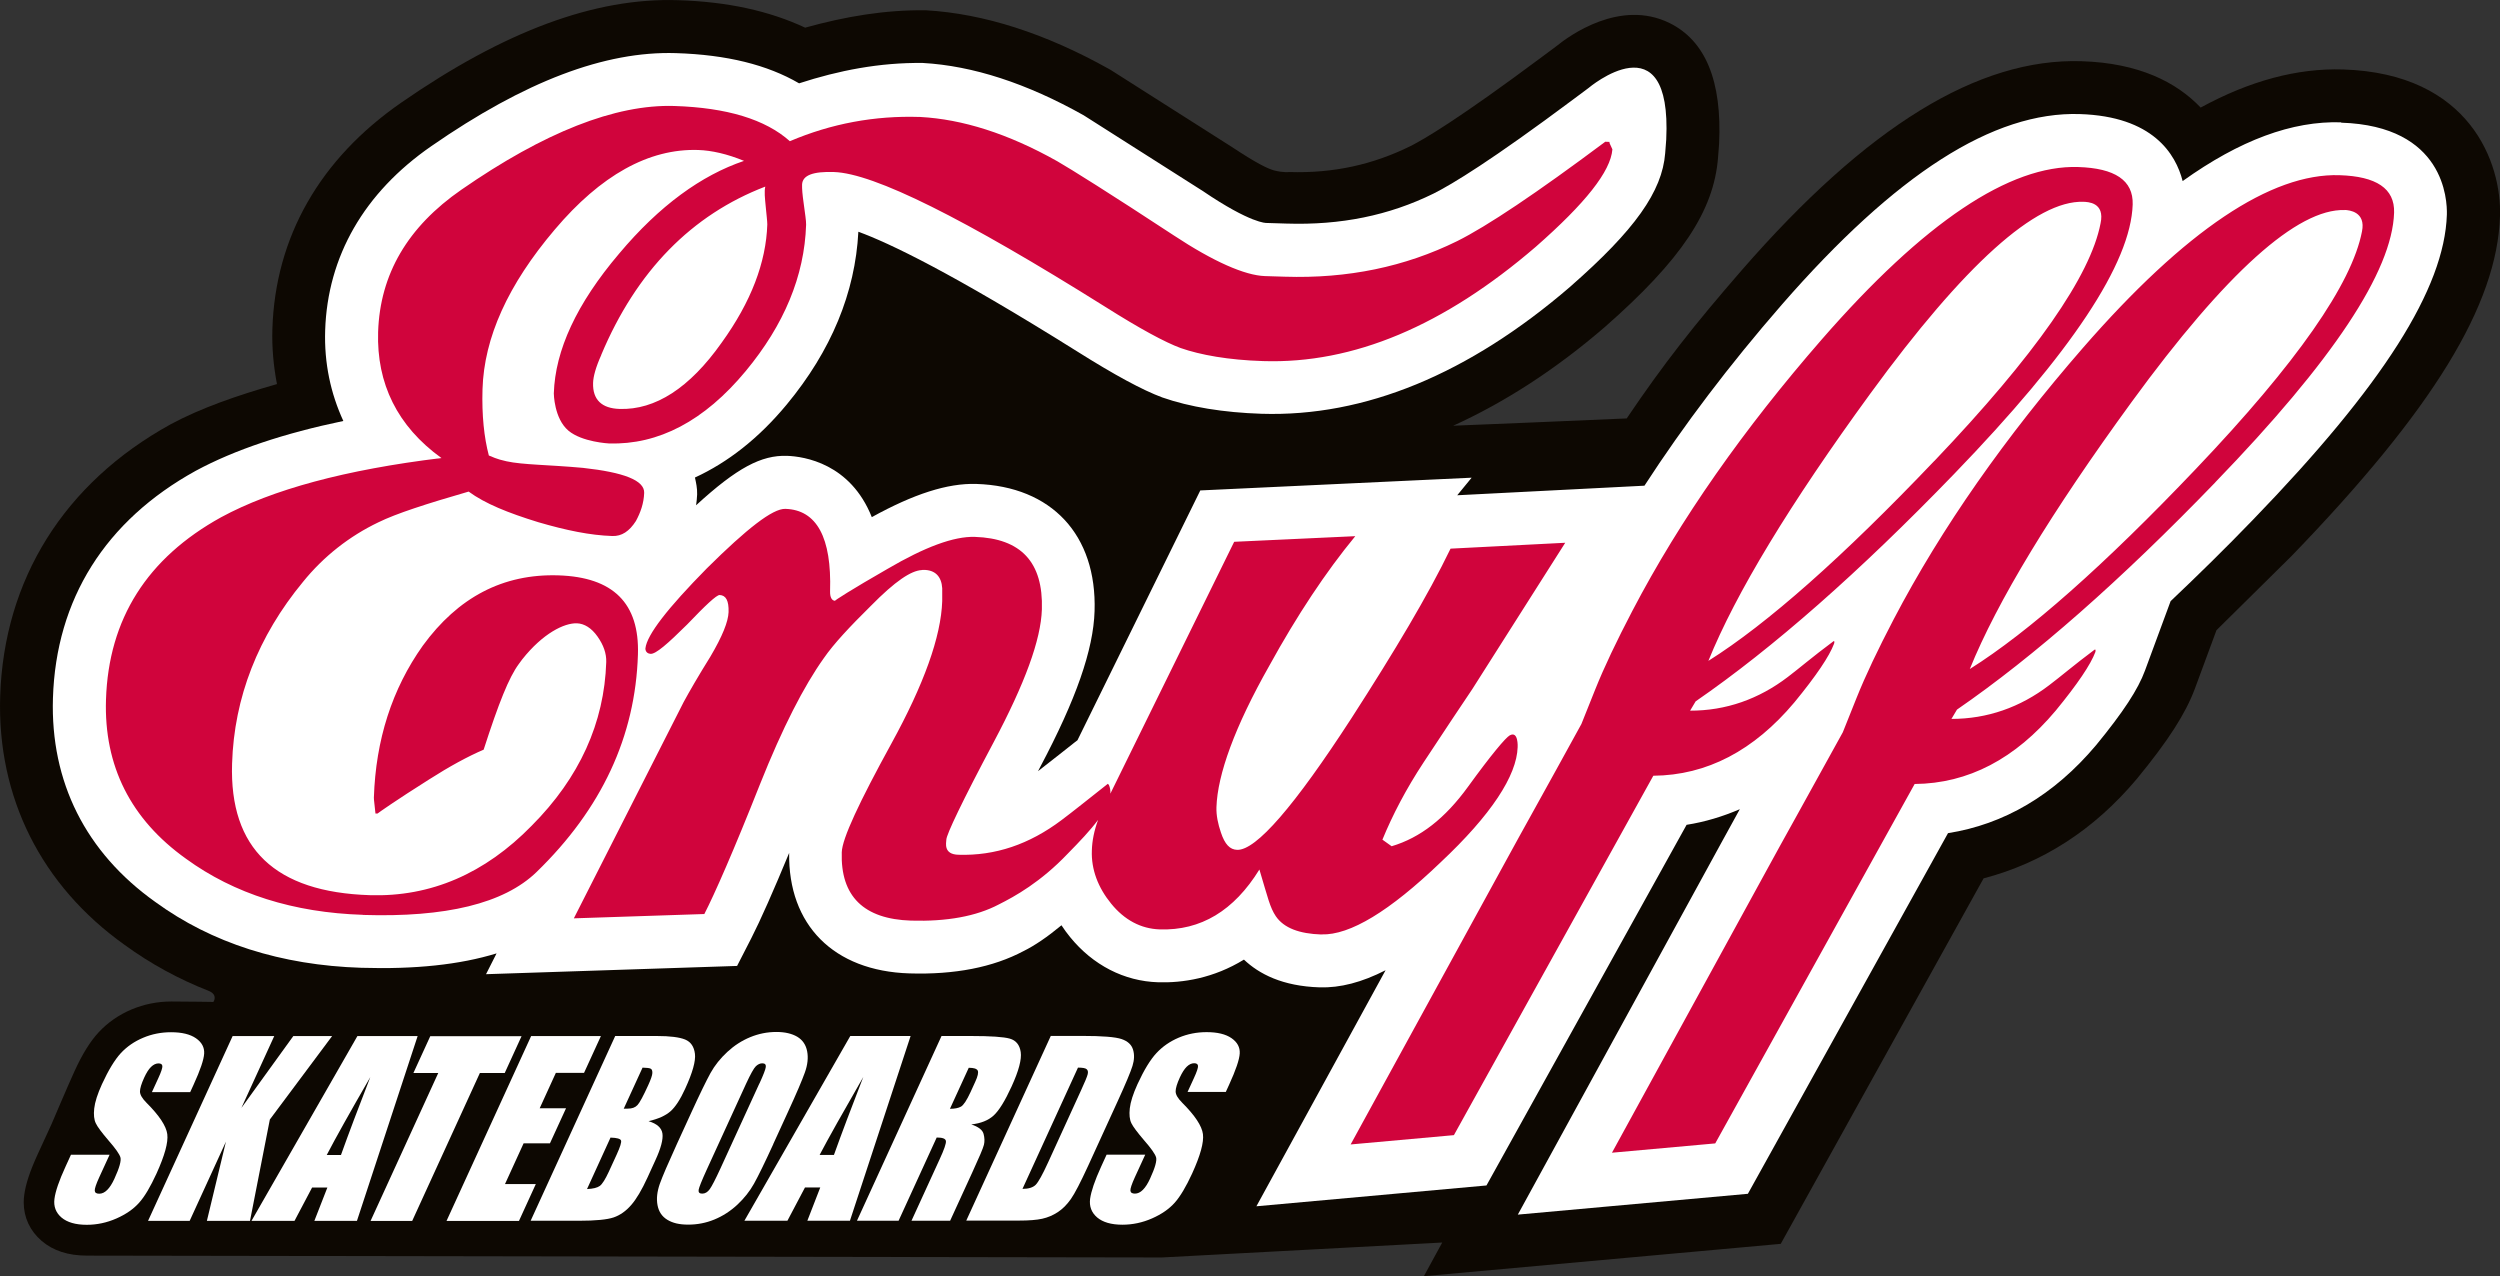
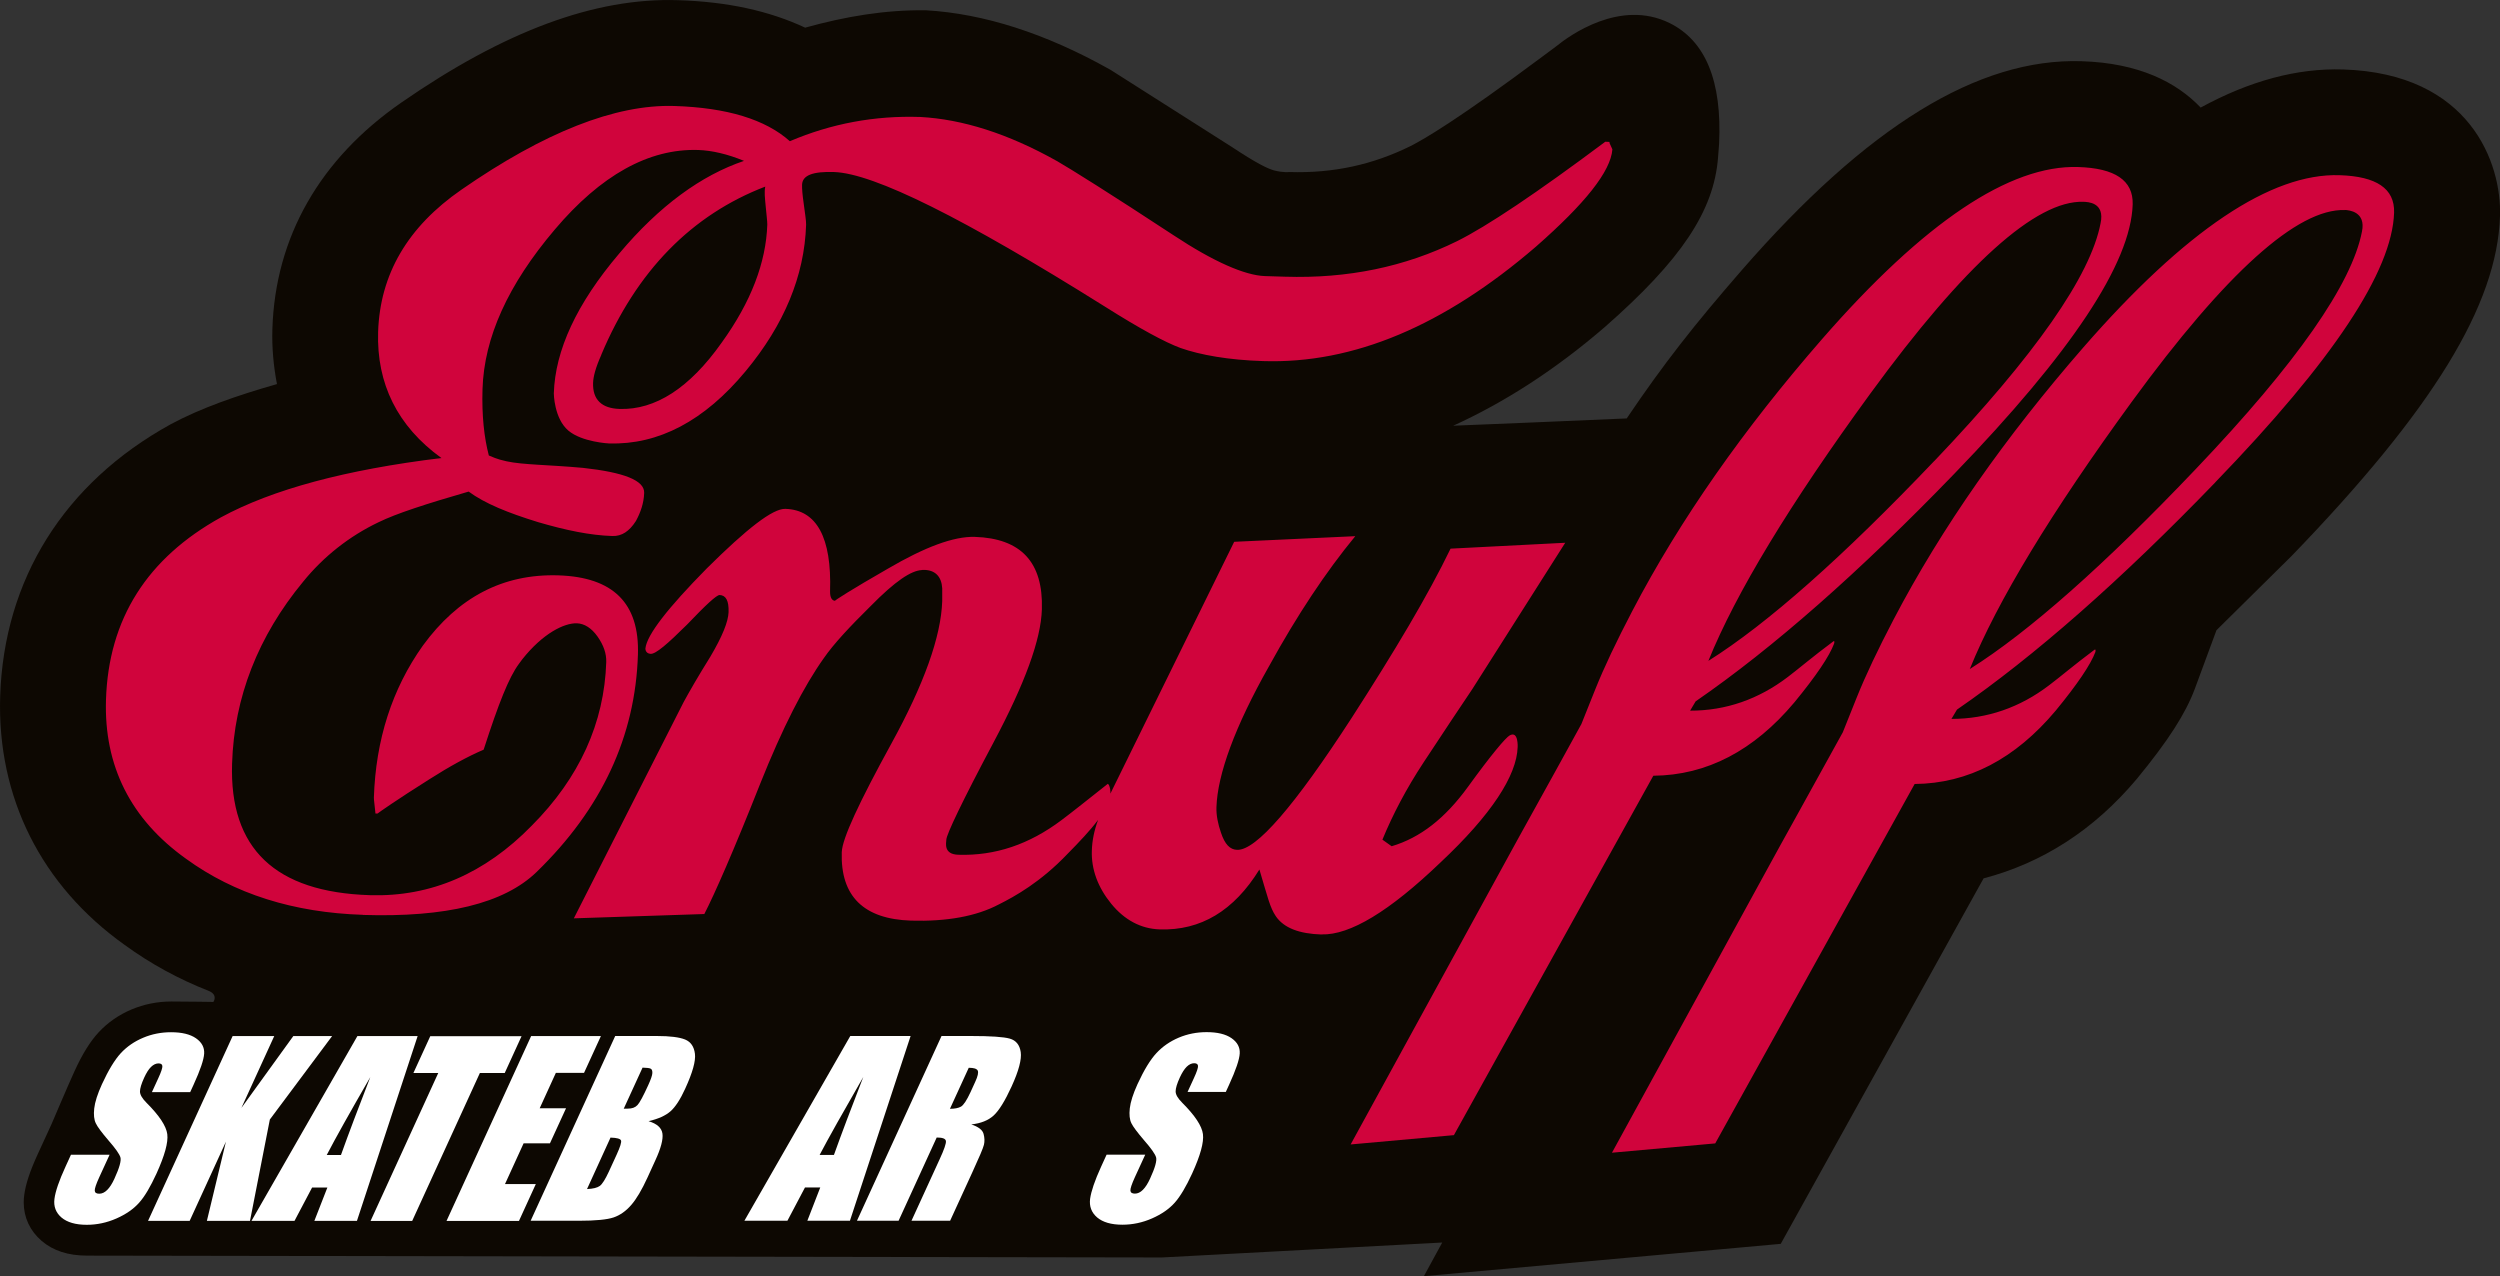
<svg xmlns="http://www.w3.org/2000/svg" viewBox="0 0 284.7 145.33" id="Layer_2">
  <rect x="0" y="0" width="284.7" height="145.33" fill="#333333" stroke="none" />
  <defs>
    <style>.cls-1{fill:#fff;}.cls-2{fill:#d0043c;}.cls-3{fill:#0d0802;}</style>
  </defs>
  <g id="Layer_1-2">
    <g>
      <path d="M266.81,7.91c-5.2-.16-10.58,1.28-16.2,4.34-2.75-2.89-7.04-5.08-13.57-5.28-11.76-.37-24.42,7.41-38.69,23.8h0c-5.39,6.2-8.89,10.64-13.1,16.88-2.05,.11-19.76,.83-19.76,.83,5.83-2.65,11.61-6.36,17.28-11.25,8.69-7.63,12.4-13.19,12.88-19.28l.12-1.56c.35-7.18-1.56-11.76-5.65-13.77-5.61-2.76-11.39,1.42-12.92,2.67l-1.6,1.19c-9.48,7.07-13.47,9.41-15.02,10.18-4.16,2.04-8.62,3.1-13.8,2.93,0,0-.6,.09-1.68-.18-.81-.23-2.04-.84-4.81-2.67-.1-.07-13.78-8.76-13.78-8.76l-.14-.08c-7.28-4.09-14.33-6.35-20.93-6.73-4.61-.06-9.11,.69-13.75,1.98C87.62,1.25,82.87,.19,77.17,.02c-9.42-.3-19.72,3.52-31.48,11.67-9.27,6.42-14.34,15.32-14.67,25.75-.07,2.15,.13,4.24,.52,6.3-4.57,1.3-8.74,2.76-12.11,4.58C7.31,55,.44,65.99,.02,79.3c-.36,11.49,4.67,21.54,14.18,28.31,2.95,2.15,6.16,3.9,9.61,5.25,1.05,.46,.49,1.24,.49,1.24,0,0-3.03-.05-4.78-.05-1.59,0-3.12,.31-4.55,.91-1.44,.61-2.69,1.48-3.72,2.58-.97,1.04-1.88,2.5-2.78,4.48-.68,1.48-2.6,5.99-2.6,5.99l-1.57,3.42c-.89,1.94-1.38,3.42-1.54,4.65-.04,.29-.06,.57-.06,.85,0,1.7,.71,3.24,2.04,4.38,1.3,1.12,3.03,1.68,5.16,1.68,1.06,0,122.43,.21,122.43,.21l31.91-1.7c-1.3,2.38-2.09,3.83-2.09,3.83l40.64-3.68s20.88-37.62,23.1-41.62c6.63-1.74,12.53-5.46,17.46-11.34,3.6-4.38,5.55-7.44,6.6-10.26,0,0,1.63-4.43,2.46-6.66,1.66-1.64,8.56-8.46,8.56-8.46,16.09-16.65,23.41-28.58,23.73-38.71,.19-5.98-3.37-16.24-17.88-16.69Z" class="cls-3" />
-       <path d="M256.62,59.12h0Zm10-45.19c-5.58-.18-11.55,2.03-18.06,6.69-.79-3.09-3.39-7.37-11.71-7.63-9.84-.31-20.95,6.8-33.96,21.73-5.95,6.84-11.17,13.73-15.62,20.59-5.63,.29-19.85,1.02-21.32,1.09,.51-.62,1.64-2,1.64-2l-30.9,1.45-13.99,28.45-.29,.22-1.72,1.36s-1.48,1.16-2.48,1.94c.09-.16,.15-.29,.24-.46,4.09-7.71,6.07-13.36,6.2-17.78,.27-8.66-4.89-14.2-13.47-14.47-3.29-.1-7.13,1.15-11.9,3.78-2.43-6.11-7.69-6.91-9.66-6.98-2.92-.09-5.68,1.35-10.35,5.63,.06-.41,.1-.82,.12-1.24,.02-.71-.12-1.32-.25-1.92,3.73-1.72,7.23-4.43,10.44-8.3,5.09-6.14,7.81-12.76,8.17-19.69,3.5,1.28,10.57,4.64,24.9,13.62,4.27,2.69,7.45,4.41,9.71,5.25,3.11,1.09,6.99,1.72,11.3,1.86,11.75,.37,23.58-4.5,35.17-14.48l.04-.04c7.3-6.4,10.42-10.79,10.76-15.15l.12-1.56c.67-13.94-8.86-5.86-8.86-5.86l-1.69,1.26c-9.36,6.99-13.84,9.7-15.94,10.75-5.08,2.5-10.58,3.62-16.77,3.42l-2.27-.07s-1.74,.1-7.25-3.64c-.01,0-13.56-8.62-13.56-8.62-6.5-3.65-12.63-5.64-18.32-5.96-4.91-.06-9.57,.85-14.09,2.32-3.62-2.11-8.23-3.26-14.03-3.44-8.08-.25-17.2,3.21-27.86,10.6-7.64,5.29-11.81,12.54-12.08,20.98-.12,3.74,.63,7.18,2.07,10.31-6.74,1.41-12.36,3.27-16.82,5.68-10.29,5.68-15.9,14.62-16.25,25.88-.3,9.54,3.73,17.57,11.65,23.21,6.42,4.68,14.33,7.21,23.45,7.5,6.12,.19,11.23-.35,15.42-1.64-.75,1.48-1.2,2.37-1.2,2.37l28.59-.94,1.62-3.16c1.03-2.01,2.55-5.45,4.31-9.71-.13,8.19,5.06,13.45,13.69,13.72,5.14,.16,9.52-.69,13-2.54,1.28-.63,2.73-1.62,4.32-2.94,.3,.46,.62,.9,.98,1.34,2.6,3.2,6.16,5.03,10.02,5.15,2.82,.09,6.33-.46,9.78-2.58,1.72,1.63,4.38,3.03,8.63,3.16,2.33,.07,4.8-.57,7.5-1.95-4.57,8.35-9.28,16.96-9.28,16.96l-5.43,9.92,26.2-2.37s20.22-36.44,22.79-41.07c2.1-.33,4.11-.94,6.06-1.78-1.2,2.18-2.09,3.8-2.09,3.8,.02-.03-17.76,32.45-17.76,32.45l-5.43,9.92,26.2-2.37s20.22-36.44,22.79-41.07c6.33-1,12.03-4.27,16.88-10.04,3.07-3.74,4.77-6.34,5.55-8.47,0,0,1.52-4.12,2.92-7.91,3.07-2.91,6.2-5.97,9.41-9.3,14.78-15.28,21.78-26.31,22.05-34.71,.05-1.69-.28-10.11-12.04-10.48Z" class="cls-1" />
      <path d="M220.29,52.49c11.51-12.08,17.78-21.1,18.92-27.05,.53-2.42-1.48-2.44-1.96-2.46-5.38-.17-13.51,7.11-24.27,21.86-9.13,12.52-15.32,22.73-18.43,30.42,6.71-4.22,15.33-11.85,25.73-22.77Zm-151.81-12.08c-.64,1.42-.92,2.48-.94,3.2-.06,1.91,.99,2.9,3.02,2.96,4.06,.13,7.97-2.38,11.61-7.53,3.38-4.68,5.07-9.17,5.21-13.48,0-.36-.09-1.08-.18-2.04-.09-.96-.18-1.68-.05-2.27-8.36,3.21-14.66,9.59-18.68,19.16Zm188.14,18.71h0Zm10.4-35.2c-5.38-.17-13.51,7.11-24.27,21.86-9.13,12.52-15.32,22.73-18.43,30.41,6.71-4.22,15.33-11.84,25.73-22.77,11.51-12.08,17.78-21.1,18.93-27.05,.47-2.27-1.48-2.44-1.96-2.46ZM41.33,104.18c-7.89-.25-14.64-2.38-20.14-6.38-6.32-4.51-9.36-10.59-9.12-18.12,.29-9.21,4.7-16.13,13.1-20.77,5.84-3.17,14.17-5.42,25.1-6.75-5.03-3.63-7.39-8.49-7.21-14.35,.21-6.58,3.37-11.98,9.49-16.21,9.42-6.53,17.54-9.74,24.24-9.53,5.98,.19,10.37,1.52,13.16,4.01,4.73-2.01,9.67-2.93,14.81-2.76h.04c4.78,.26,9.96,1.87,15.6,5.04,1.53,.88,5.98,3.66,13.26,8.44,4.57,3.02,8.12,4.56,10.38,4.64l2.27,.07c7.17,.23,13.68-1.12,19.63-4.05,3.4-1.69,9.03-5.46,16.87-11.32l.48,.02v.12l.33,.73c-.2,2.51-3.07,6.13-8.72,11.09-10.46,9-20.77,13.35-31.05,13.02-3.95-.12-7.16-.7-9.41-1.49-1.78-.66-4.6-2.18-8.59-4.7-16.08-10.08-26.33-15.19-30.87-15.34-2.39-.08-3.6,.36-3.64,1.44-.01,.48,.03,1.05,.19,2.18,.14,1.09,.28,1.9,.27,2.38-.19,5.86-2.52,11.41-6.87,16.66-4.73,5.71-9.96,8.42-15.58,8.25,0,0-3.07-.15-4.62-1.46-1.64-1.39-1.66-4.24-1.66-4.24,.15-4.9,2.59-10.21,7.44-15.92,4.6-5.48,9.38-8.92,14.22-10.56-1.89-.78-3.67-1.19-5.22-1.24-5.62-.18-11.1,2.88-16.33,9.06-5.34,6.29-8.05,12.31-8.23,18.17-.09,2.99,.18,5.51,.72,7.56,.35,.13,.84,.41,2.01,.66,1.87,.41,4.78,.39,8.71,.75,4.65,.51,7.02,1.42,6.97,2.85-.04,1.2-.43,2.26-.94,3.2-.75,1.17-1.61,1.75-2.69,1.71-2.51-.08-5.24-.64-8.45-1.58-3.44-1.06-6.04-2.11-7.91-3.48-4.83,1.4-8.22,2.49-10.28,3.5-3.28,1.57-6.23,3.87-8.59,6.79-5.1,6.18-7.84,13.15-8.07,20.69-.31,9.69,4.92,14.64,15.68,14.98,6.94,.22,13.12-2.46,18.44-7.91,5.44-5.46,8.27-11.71,8.49-18.64,.03-.96-.3-1.92-.99-2.9-.69-.98-1.51-1.48-2.35-1.51-1.43-.05-3.87,1.13-6.23,4.11l-.39,.53c-1.12,1.52-2.28,4.42-4,9.75-1.82,.78-3.89,1.91-6.21,3.39-3.79,2.39-5.74,3.77-5.87,3.88h-.24c-.09-.96-.19-1.57-.18-1.81,.21-6.57,2.07-12.38,5.57-17.3,4.01-5.5,9.12-8.21,15.45-8.01,6.22,.2,9.24,3.16,9.05,9.02-.29,9.33-4.14,17.58-11.55,24.77-3.71,3.59-10.34,5.18-19.78,4.88Zm109.16,2.24c-2.51-.08-4.28-.73-5.2-2.08-.68-1.02-.89-2.06-1.87-5.32-2.9,4.7-6.68,6.97-11.35,6.82-2.15-.07-4.03-1.08-5.53-2.93-1.5-1.84-2.28-3.9-2.2-6.05,.03-1.11,.26-2.27,.71-3.49-.88,1.18-2.1,2.47-3.45,3.84-3.09,3.25-6.04,4.88-7.86,5.79-2.56,1.35-5.93,1.96-9.99,1.84-5.38-.17-8.05-2.77-7.89-7.79,.05-1.56,1.98-5.68,5.66-12.39,3.68-6.7,5.65-12.15,5.78-16.21v-1.46c-.08-1.32-.79-2.12-2.2-2.09l-.15,.02c-1.2,.08-2.96,1.21-5.81,4.11-2.35,2.32-4.2,4.29-5.33,5.93-2.25,3.16-4.68,7.87-7.27,14.37-2.99,7.56-5.18,12.52-6.33,14.76l-14.86,.49,12.5-24.62c.64-1.18,1.65-2.94,3.04-5.17,1.39-2.35,2.04-4,2.08-5.08,.04-1.31-.3-1.92-1.02-1.95-.36,0-1.59,1.15-3.7,3.36-2.22,2.2-3.58,3.39-4.17,3.34-.62-.05-.58-.62-.58-.62,.17-1.55,2.54-4.59,6.99-9.11,4.57-4.53,7.51-6.83,8.95-6.78,3.58,.11,5.28,3.28,5.09,9.37-.02,.72,.21,1.08,.57,1.1-.12,0,1.83-1.26,5.98-3.64,4.27-2.5,7.54-3.71,9.93-3.64,5.26,.17,7.81,2.88,7.64,8.26-.11,3.47-1.94,8.44-5.5,15.14-3.57,6.71-5.36,10.48-5.38,11.08-.01,.36-.36,1.68,1.38,1.72,4.19,.13,8.06-1.18,11.73-3.94,1.23-.92,2.95-2.3,5.28-4.14l.12,.12c.14,.31,.19,.65,.17,1l14.1-28.68,13.79-.64c-3.36,4.08-6.63,9.01-9.8,14.77-3.93,6.94-5.89,12.38-6.01,16.09-.03,.96,.18,1.92,.51,2.89,.44,1.33,1.02,1.95,1.85,1.97,2.15,.07,6.5-4.94,13.04-15.03,4.91-7.62,8.7-13.97,11.26-19.27l13.06-.67-10.58,16.66c-1.26,1.87-3.14,4.69-5.53,8.32-2.01,3.05-3.54,5.99-4.71,8.83l1.05,.75c3.26-.97,6.08-3.16,8.71-6.79,2.63-3.63,4.27-5.57,4.73-5.83,1.02-.57,.91,1.34,.91,1.34-.1,3.23-2.99,7.69-8.79,13.13-5.8,5.56-10.31,8.29-13.54,8.19Zm37.79-18.08l-22.71,40.93-11.76,1.06,17.78-32.47c1.53-2.82,4.44-8,8.5-15.41l1.56-3.9c1.04-2.6,2.45-5.55,4.23-8.96,5.47-10.48,12.74-20.78,21.56-30.91,11.67-13.4,21.45-19.91,29.22-19.66,4.18,.13,6.29,1.51,6.21,4.26-.21,6.7-7,16.89-20.35,30.71-10.77,11.15-20.61,19.81-29.42,25.88l-.63,1.06c4.07,.01,7.82-1.31,11.13-3.84,1.22-.92,2.82-2.3,5.15-4.03,0,0,.1-.1,.14-.02,.03,.08-.03,.27-.03,.27-.53,1.42-2.03,3.65-4.52,6.68-4.6,5.48-9.96,8.3-16.06,8.35Zm64-33.41c-10.76,11.15-20.61,19.81-29.42,25.88l-.63,1.06c4.07,0,7.82-1.31,11.13-3.84,1.23-.92,2.83-2.3,5.15-4.03,0,0,.09-.07,.12,0,.03,.07-.01,.25-.01,.25-.53,1.42-2.03,3.65-4.52,6.68-4.6,5.48-9.96,8.3-16.06,8.35l-22.71,40.93-11.76,1.06,17.78-32.47c1.53-2.82,4.44-8,8.51-15.41l1.56-3.9c1.04-2.6,2.45-5.55,4.23-8.96,5.48-10.48,12.74-20.78,21.56-30.92,11.67-13.4,21.45-19.91,29.22-19.66,4.18,.13,6.29,1.51,6.21,4.26-.21,6.7-7,16.89-20.36,30.71Z" class="cls-2" />
      <g>
        <path d="M21.7,124.37h-4.4l.72-1.57c.34-.73,.49-1.2,.47-1.4-.02-.2-.17-.3-.44-.3-.29,0-.57,.13-.85,.4s-.53,.68-.78,1.22c-.32,.7-.48,1.23-.48,1.58,0,.36,.25,.79,.75,1.29,1.45,1.45,2.24,2.64,2.36,3.57,.12,.93-.29,2.42-1.23,4.49-.69,1.5-1.34,2.61-1.98,3.32-.63,.71-1.49,1.31-2.58,1.79-1.09,.48-2.22,.72-3.38,.72-1.27,0-2.23-.28-2.88-.83-.64-.55-.91-1.26-.8-2.12,.11-.86,.53-2.08,1.25-3.65l.63-1.38h4.4l-1.18,2.57c-.36,.79-.53,1.3-.51,1.53,.02,.23,.19,.34,.51,.34s.62-.14,.91-.43c.29-.29,.56-.71,.82-1.28,.57-1.24,.8-2.06,.68-2.44-.12-.38-.57-1.02-1.35-1.91-.77-.9-1.26-1.55-1.45-1.96-.2-.41-.26-.97-.18-1.69,.08-.72,.37-1.64,.88-2.76,.74-1.61,1.46-2.79,2.15-3.54,.7-.75,1.54-1.33,2.54-1.75,.99-.42,2.05-.63,3.18-.63,1.23,0,2.18,.23,2.84,.69,.66,.46,.97,1.04,.93,1.74-.04,.7-.44,1.88-1.21,3.56l-.38,.83Z" class="cls-1" />
        <path d="M37.82,117.99l-7.09,9.5-2.26,11.54h-4.91l2.17-9.02-4.13,9.02h-4.74l9.63-21.04h4.74l-3.74,8.18,5.91-8.18h4.43Z" class="cls-1" />
        <path d="M47.56,117.99l-6.91,21.04h-4.85l1.48-3.79h-1.74l-2,3.79h-4.9l12.06-21.04h6.87Zm-8.73,13.54c.85-2.38,1.97-5.34,3.34-8.87-2.34,4.05-3.99,7-4.96,8.87h1.62Z" class="cls-1" />
        <path d="M59.4,117.99l-1.92,4.2h-2.83l-7.71,16.85h-4.74l7.71-16.85h-2.83l1.92-4.19h10.4Z" class="cls-1" />
        <path d="M60.48,117.99h7.95l-1.92,4.19h-3.21l-1.84,4.03h3l-1.83,3.99h-3l-2.12,4.64h3.51l-1.92,4.2h-8.25l9.63-21.04Z" class="cls-1" />
        <path d="M70.08,117.98h4.73c1.5,0,2.57,.14,3.21,.4,.65,.27,1.02,.81,1.12,1.63,.1,.82-.27,2.14-1.11,3.97-.56,1.23-1.12,2.09-1.68,2.58-.56,.49-1.38,.86-2.49,1.12,.96,.29,1.49,.76,1.58,1.42,.09,.66-.18,1.68-.81,3.04l-.89,1.95c-.65,1.42-1.27,2.47-1.87,3.15-.59,.68-1.26,1.15-1.99,1.4-.73,.25-2.05,.38-3.96,.38h-5.49l9.63-21.04Zm-.55,11.56l-2.68,5.87c.69-.03,1.17-.15,1.46-.36,.28-.21,.62-.75,1.01-1.59l.9-1.96c.41-.9,.58-1.44,.5-1.63-.08-.19-.47-.3-1.17-.32Zm3.64-7.95l-2.14,4.67c.21,0,.37-.01,.48-.01,.47,0,.83-.13,1.08-.4,.25-.26,.66-1.02,1.23-2.27,.3-.66,.46-1.12,.47-1.38,.01-.26-.05-.43-.19-.5-.14-.07-.45-.11-.94-.12Z" class="cls-1" />
-         <path d="M88.06,130.3c-.97,2.12-1.7,3.61-2.19,4.49-.49,.88-1.13,1.68-1.91,2.41-.79,.73-1.66,1.29-2.61,1.68-.95,.39-1.94,.58-2.97,.58s-1.77-.18-2.38-.55c-.61-.37-.98-.92-1.12-1.66-.14-.74-.05-1.54,.25-2.41,.31-.87,.96-2.38,1.95-4.55l1.65-3.6c.97-2.12,1.7-3.61,2.18-4.49,.49-.88,1.13-1.68,1.92-2.41,.79-.73,1.66-1.29,2.61-1.68,.95-.39,1.94-.59,2.98-.59,.98,0,1.77,.19,2.38,.55,.61,.37,.98,.92,1.12,1.66,.14,.73,.05,1.54-.26,2.4-.31,.87-.95,2.38-1.95,4.55l-1.65,3.6Zm-1.57-6.92c.45-.98,.69-1.61,.72-1.88,.03-.27-.1-.41-.4-.41-.25,0-.49,.11-.73,.33-.23,.22-.6,.88-1.1,1.96l-4.51,9.85c-.56,1.23-.86,1.98-.91,2.27-.04,.29,.09,.43,.41,.43,.33,0,.61-.17,.85-.5,.24-.33,.65-1.12,1.22-2.36l4.44-9.69Z" class="cls-1" />
        <path d="M103.7,117.98l-6.91,21.04h-4.85l1.47-3.79h-1.74l-2,3.79h-4.9l12.06-21.04h6.87Zm-8.73,13.54c.85-2.38,1.97-5.34,3.34-8.87-2.33,4.05-3.99,7-4.97,8.87h1.62Z" class="cls-1" />
        <path d="M107.23,117.98h3.36c2.24,0,3.71,.1,4.41,.3,.7,.2,1.12,.71,1.24,1.53s-.22,2.13-1.04,3.92c-.75,1.64-1.43,2.74-2.04,3.3-.61,.56-1.46,.9-2.55,1.02,.82,.27,1.28,.63,1.4,1.08,.12,.45,.13,.86,.04,1.24-.09,.38-.53,1.41-1.31,3.11l-2.54,5.54h-4.4l3.2-6.99c.52-1.12,.76-1.82,.72-2.09-.04-.27-.38-.4-1.05-.4l-4.34,9.48h-4.74l9.63-21.04Zm3.09,3.62l-2.14,4.67c.54,0,.96-.08,1.26-.25,.29-.17,.65-.71,1.08-1.64l.53-1.16c.31-.66,.4-1.1,.29-1.31-.12-.21-.45-.31-1.01-.31Z" class="cls-1" />
-         <path d="M119.68,117.97h3.56c2.3,0,3.79,.12,4.49,.36,.7,.24,1.13,.64,1.3,1.2,.17,.55,.15,1.17-.06,1.85-.21,.68-.77,2.02-1.68,4.01l-3.37,7.37c-.87,1.89-1.52,3.15-1.97,3.79s-.94,1.13-1.49,1.49c-.55,.36-1.14,.61-1.77,.75-.63,.14-1.51,.21-2.65,.21h-6l9.63-21.04Zm3.08,3.61l-6.32,13.81c.7,0,1.2-.16,1.51-.47,.31-.32,.78-1.17,1.42-2.57l3.73-8.16c.44-.95,.69-1.56,.76-1.83,.07-.27,.04-.46-.1-.59-.13-.13-.47-.19-1-.19Z" class="cls-1" />
        <path d="M139.64,124.35h-4.4l.72-1.57c.34-.73,.49-1.2,.47-1.4-.02-.2-.17-.3-.44-.3-.29,0-.57,.13-.85,.4-.27,.27-.53,.68-.78,1.22-.32,.7-.48,1.23-.48,1.59,0,.36,.25,.79,.75,1.29,1.45,1.45,2.24,2.64,2.36,3.57,.12,.93-.29,2.43-1.23,4.49-.69,1.5-1.35,2.61-1.98,3.32-.63,.71-1.49,1.31-2.58,1.79-1.09,.48-2.22,.72-3.38,.72-1.27,0-2.23-.28-2.88-.83-.64-.55-.91-1.26-.8-2.12,.12-.86,.53-2.07,1.25-3.65l.63-1.38h4.4l-1.18,2.57c-.36,.79-.53,1.3-.51,1.53,.02,.22,.19,.34,.51,.34s.62-.14,.91-.43c.29-.29,.56-.71,.82-1.28,.57-1.24,.8-2.05,.68-2.44-.12-.38-.57-1.02-1.35-1.91-.77-.9-1.26-1.55-1.46-1.96-.2-.41-.26-.97-.18-1.69,.08-.72,.37-1.64,.88-2.76,.74-1.61,1.46-2.79,2.16-3.54,.7-.75,1.54-1.33,2.53-1.75,.99-.42,2.05-.63,3.18-.63,1.23,0,2.18,.23,2.84,.69,.66,.46,.97,1.04,.93,1.74-.04,.7-.44,1.88-1.21,3.56l-.38,.83Z" class="cls-1" />
      </g>
    </g>
  </g>
</svg>